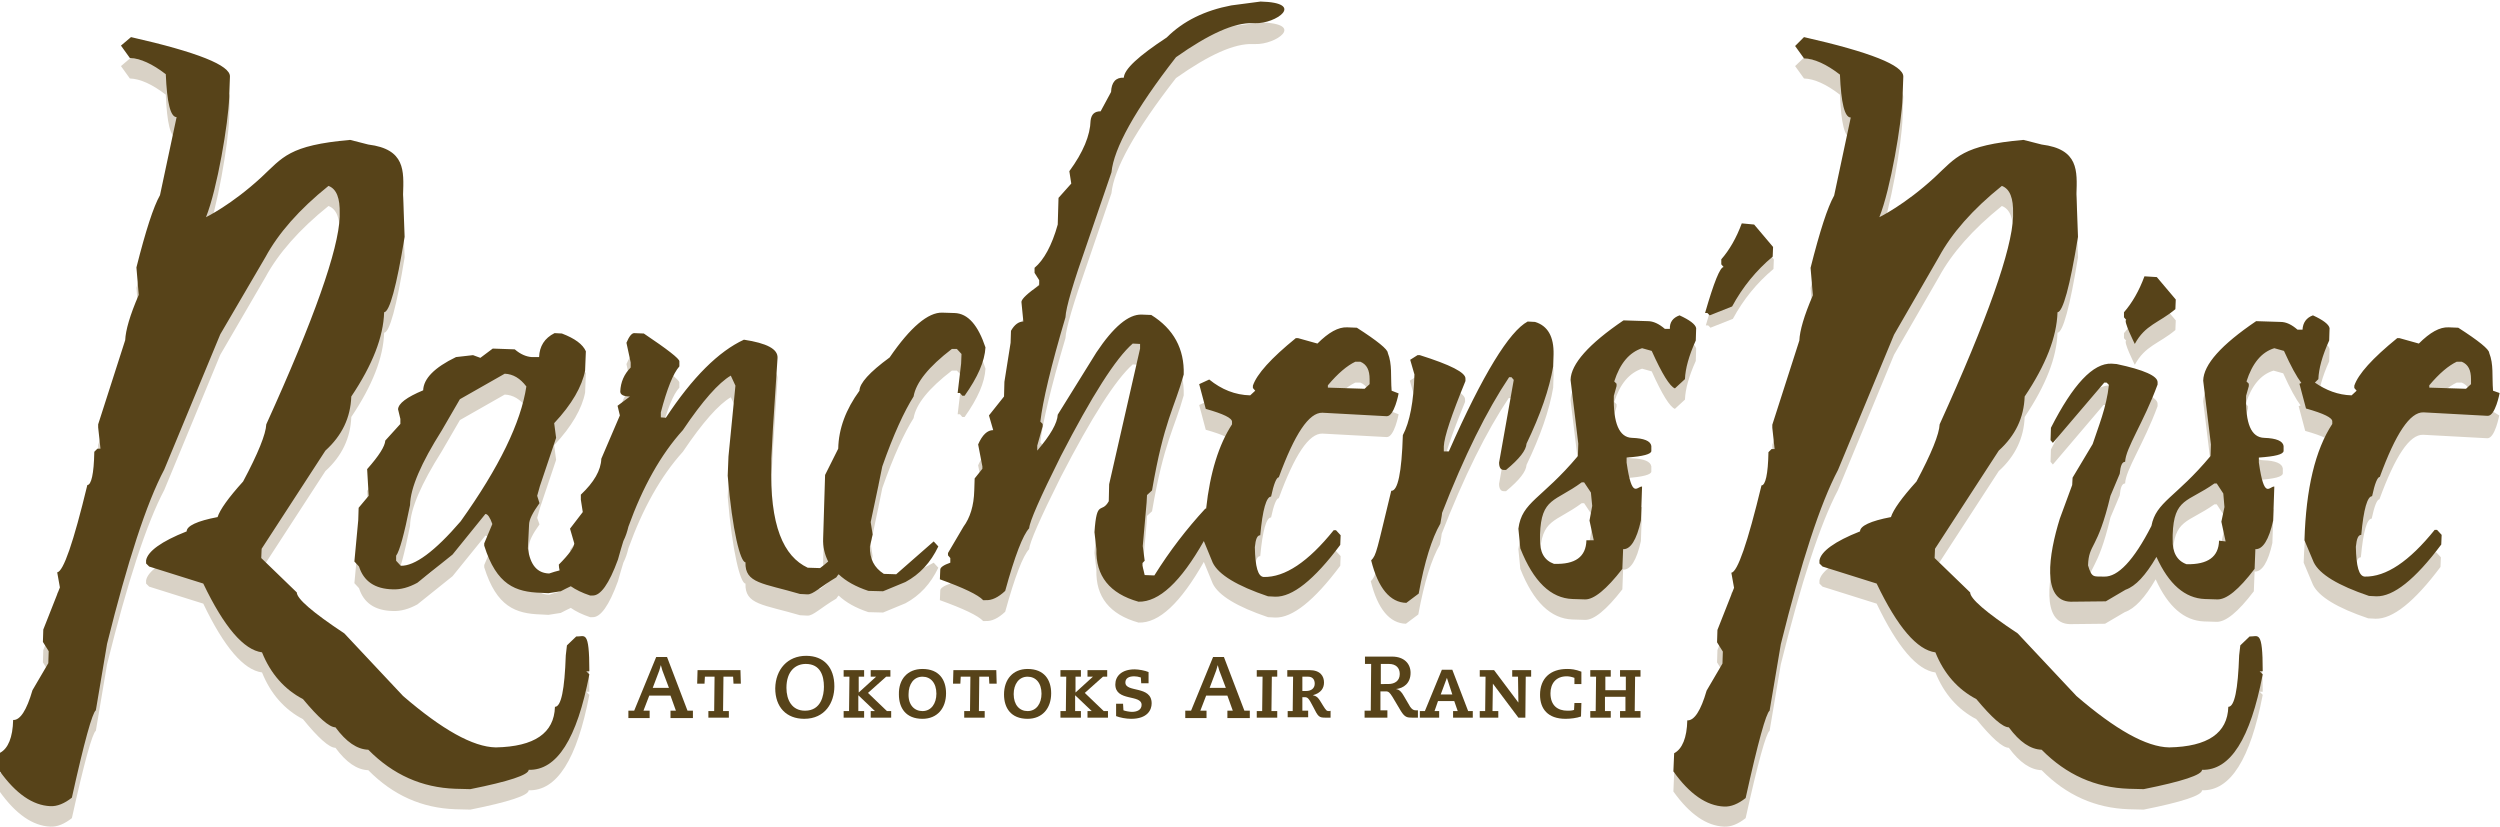
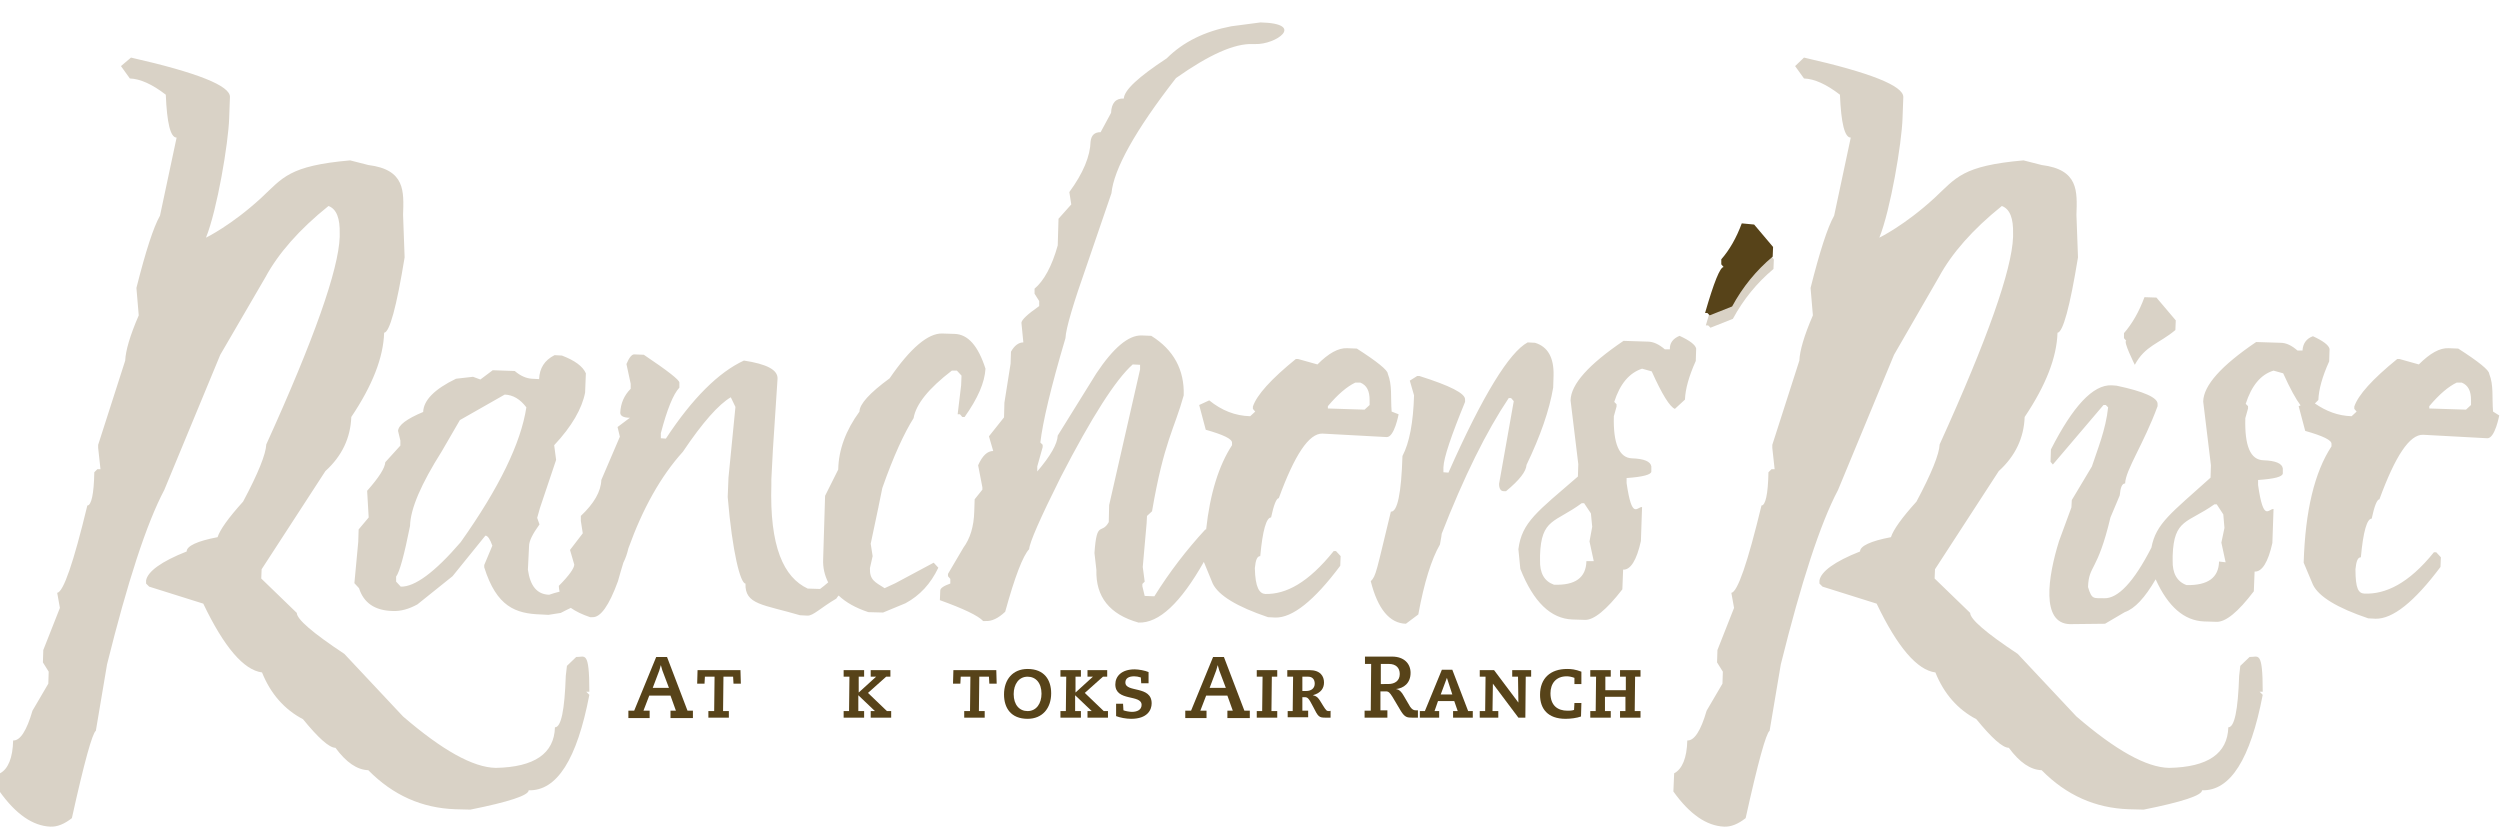
<svg xmlns="http://www.w3.org/2000/svg" version="1.1" id="Layer_1" x="0px" y="0px" viewBox="0 0 646.9 214" style="enable-background:new 0 0 646.9 214;" xml:space="preserve">
  <style type="text/css">
	.st0{fill:#D9D2C6;}
	.st1{fill:#574319;}
</style>
  <path class="st0" d="M33.9,14.9c17.2,3.9,25.7,7.3,25.6,10.2l-0.2,5.5c-0.2,6.4-3.1,23.7-6,30.9c0,0,6.6-3.2,14.3-10.3  c5.6-5.2,7.1-8.3,23-9.7l4.7,1.2c9.6,1.2,9.2,6.8,9,12.9l0.4,11c-2.1,12.9-3.9,19.4-5.3,19.5c-0.2,6.4-3,13.6-8.5,21.8  c-0.2,5.4-2.4,10.1-6.7,14l-16.5,25.4l-0.1,2.4l9.2,8.9c0,1.6,4,5.1,12.3,10.6l15.2,16.2c10.1,8.7,18.1,13.2,24,13.3  c10-0.2,15.1-3.7,15.3-10.5c1.6,0,2.5-4.4,2.8-13.3l0.3-2.6l2.4-2.3c2.2,0.1,3.4-2,3.4,9l-0.8,0l0.8,0.8  c-3.2,16.7-8.4,24.9-15.7,24.7c0,1.3-5.1,3-15.1,5l-3.9-0.1c-8.6-0.3-16.1-3.6-22.5-10.1c-2.9-0.1-5.7-2-8.5-5.8  c-1.6,0-4.4-2.5-8.4-7.4c-4.8-2.5-8.4-6.6-10.6-12.1c-4.7-0.6-9.8-6.5-15.2-17.8l-14-4.4l-0.8-0.8l0-0.8c0.4-2.3,3.9-4.9,10.5-7.5  c0-1.4,2.7-2.7,8-3.7c0.6-1.9,2.8-5,6.6-9.2c3.9-7.3,5.9-12.3,6-14.8c12.4-27.3,18.7-45.2,19-53.7l0-0.8c0.1-4-0.8-6.4-2.9-7.2  c-7.6,6.1-13,12.3-16.3,18.4L57,91.8l-14.5,35c-4.6,8.7-9.5,23.8-14.8,45.1l-2.9,17.2c-0.9,0.6-3,8.1-6.2,22.6  c-1.9,1.5-3.8,2.3-5.6,2.2c-4.5-0.2-8.9-3.2-13.1-9.1l0.1-4.7c2.1-1.1,3.3-4,3.4-8.5c1.8,0.1,3.5-2.5,5-7.7l4.1-7l0.1-3.1l-1.5-2.4  l0.1-3.2l4.3-10.9l-0.7-3.9c1.6-0.2,4.2-7.7,7.8-22.6c1,0,1.7-2.8,1.8-8.6l0.8-0.8l0.8,0l-0.6-5.5l0-0.8l7-21.8  c0.1-2.5,1.2-6.4,3.5-11.7l-0.6-7.1c2.4-9.5,4.4-15.7,6.1-18.7l4.3-20.2c-1.6,0-2.5-3.8-2.8-11.1c-3.5-2.7-6.6-4.1-9.3-4.2l-2.3-3.2  L33.9,14.9z M466.8,14.9c17.2,3.9,25.7,7.3,25.7,10.2l-0.2,5.5c-0.2,6.4-3.1,23.7-6,30.9c0,0,6.6-3.2,14.3-10.3  c5.6-5.2,7.1-8.3,23-9.7l4.7,1.2c9.6,1.2,9.2,6.8,9,12.9l0.4,11c-2.1,12.9-3.9,19.4-5.3,19.5c-0.2,6.4-3,13.6-8.5,21.8  c-0.2,5.4-2.4,10.1-6.7,14l-16.5,25.4l-0.1,2.4l9.2,8.9c0,1.6,4,5.1,12.3,10.6l15.2,16.2c10.1,8.7,18.1,13.2,24,13.3  c10-0.2,15.1-3.7,15.3-10.5c1.6,0,2.5-4.4,2.8-13.3l0.3-2.6l2.4-2.3c2.2,0.1,3.4-2,3.4,9l-0.8,0l0.8,0.8  c-3.2,16.7-8.4,24.9-15.7,24.7c0,1.3-5.1,3-15.1,5l-3.9-0.1c-8.6-0.3-16.1-3.6-22.5-10.1c-2.9-0.1-5.7-2-8.5-5.8  c-1.6,0-4.4-2.5-8.4-7.4c-4.8-2.5-8.4-6.6-10.6-12.1c-4.7-0.6-9.8-6.5-15.2-17.8l-14-4.4l-0.8-0.8l0-0.8c0.4-2.3,3.9-4.9,10.5-7.5  c0-1.4,2.7-2.7,8-3.7c0.6-1.9,2.8-5,6.6-9.2c3.9-7.3,5.9-12.3,6-14.8c12.4-27.3,18.7-45.2,19-53.7l0-0.8c0.1-4-0.8-6.4-2.9-7.2  c-7.6,6.1-13,12.3-16.3,18.4l-11.6,20.1l-14.5,35c-4.6,8.7-9.5,23.8-14.8,45.1l-2.9,17.2c-0.9,0.6-3,8.1-6.2,22.6  c-1.9,1.5-3.8,2.3-5.6,2.2c-4.5-0.2-8.9-3.2-13.1-9.1l0.2-4.7c2.1-1.1,3.3-4,3.4-8.5c1.8,0.1,3.5-2.5,5-7.7l4.1-7l0.1-3.1l-1.5-2.4  l0.1-3.2l4.3-10.9l-0.7-3.9c1.6-0.2,4.2-7.7,7.8-22.6c1,0,1.7-2.8,1.8-8.6l0.8-0.8l0.8,0l-0.6-5.5l0-0.8l7-21.8  c0.1-2.5,1.2-6.4,3.5-11.7l-0.6-7.1c2.4-9.5,4.4-15.7,6.1-18.7l4.3-20.2c-1.6,0-2.5-3.8-2.8-11.1c-3.5-2.7-6.6-4.1-9.3-4.2l-2.3-3.2  L466.8,14.9z M247,86.4l-3.2-0.1c-3.6-0.1-8.2,3.7-13.6,11.6c-5.2,3.8-7.8,6.7-7.8,8.6c-3.5,4.8-5.4,9.8-5.5,15l-3.4,6.8l-0.5,16.4  c-0.1,2.2,0.4,4.2,1.3,6c-0.7,0.6-1.4,1.2-2.1,1.7l-3.2-0.1c-6.2-2.9-9.9-10.8-9.4-27l0-1.3l0.4-7.7l1.2-18.3  c0.1-2.3-2.8-3.8-8.7-4.7c-6.5,3-13.3,9.7-20.2,20.2l-1.3-0.1l0-1.3c1.6-6.1,3.2-10.1,4.8-11.8l0-1.3c0-0.7-3.1-3.1-9.2-7.2  l-2.5-0.1c-0.6,0-1.3,0.8-2,2.5l1.1,5.1l0,1.3c-1.7,1.7-2.6,3.8-2.7,6.2c0,0.8,0.8,1.3,2.5,1.3l-3.2,2.4l0.6,2.5l-4.8,11.2  c-0.1,3-1.9,6.1-5.3,9.3l0,1.3l0.5,3.2l-3.3,4.3l1.1,3.8c0,0.9-1.3,2.8-4,5.5c0,0.5,0.1,1,0.2,1.5c-0.9,0.2-1.8,0.5-2.7,0.8  c-3.1-0.1-4.9-2.2-5.5-6.5l0.3-6.1c0-1.3,0.9-3.1,2.7-5.6L139,134l0.7-2.5l4.2-12.5l-0.5-3.8c4.6-4.9,7.2-9.5,8-13.6l0.2-5  c-0.8-1.8-2.8-3.3-6.2-4.6l-1.9-0.1c-2.6,1.3-3.9,3.4-4,6.2l-1.9-0.1c-1.4-0.1-2.9-0.7-4.4-2l-5.7-0.2l-3.2,2.4l-1.9-0.7L118,98  c-5.6,2.7-8.4,5.6-8.5,8.6c-4.3,1.8-6.4,3.4-6.5,4.9l0.6,2.5l0,1.3l-3.9,4.3c-0.1,1.5-1.6,3.9-4.7,7.4l0.4,6.9l-2.6,3.1l-0.1,3.2  l-1,10.7l1.2,1.3c1.2,3.8,4.1,5.8,8.7,5.9c2.1,0.1,4.2-0.5,6.4-1.7l9.1-7.3l8.5-10.5c0.6,0,1.2,0.9,1.8,2.6l-2.1,5l0,0.6  c3.2,10.2,8.1,12,14.7,12.2l1.9,0.1l3.2-0.5c0.9-0.5,1.8-0.9,2.6-1.3c1.3,0.9,2.9,1.7,5,2.4l0.6,0c2.1,0.1,4.3-3,6.6-9.3  c0.5-1.7,0.9-3.3,1.4-4.8c0.6-1.2,1-2.4,1.3-3.7c3.7-10.3,8.4-18.7,14.1-25c5.1-7.6,9.3-12.3,12.4-14.1l1.2,2.5l-1.8,18.3l-0.2,5  c1.2,14.4,3.3,22.4,4.6,22.4c-0.2,5.5,4.6,5.4,14.1,8.2l1.9,0.1c1.5,0.1,3.4-2,7.5-4.4c0.2-0.3,0.4-0.6,0.6-0.8  c1.9,1.8,4.4,3.2,7.7,4.3l3.8,0.1l5.8-2.4c3.7-2,6.5-5,8.5-9.2l-1.2-1.3l-9.9,5.3l-2.8,1.3c-2.5-1.6-3.9-2.1-3.8-5.2l0.7-3.1  l-0.5-3.2l1.9-9c0-0.2,0.1-0.3,0.1-0.4c0,0,0-0.1,0-0.1l1-4.9c2.9-8.3,5.7-14.3,8.1-18.1c0.6-3.6,3.9-7.7,9.9-12.3l1.3,0l1.2,1.3  l-0.1,2.5l-0.9,7.5l0.6,0l0.6,0.7l0.6,0c3.4-4.8,5.2-8.9,5.4-12.5C253.1,89.5,250.5,86.5,247,86.4z M119.2,140.3  c-6.7,7.8-11.9,11.6-15.5,11.5l-1.2-1.3l0-1.3c0.9-1.2,2.1-5.6,3.6-13.1c0.1-4.5,2.9-10.9,8.2-19.3l4.7-8.1l11.6-6.6  c2.2,0.1,4,1.2,5.6,3.3C134.8,114.6,129.2,126.2,119.2,140.3z M360.1,106.5c-0.3-3.8,0.2-6.8-1-9.8c0-0.9-2.7-3.1-8-6.5l-2.5-0.1  c-2.3-0.1-4.8,1.3-7.7,4.2l-5-1.4l-0.6,0c-6.4,5.2-10.1,9.3-11.1,12.3l0,0.6l0.6,0.7l-1.3,1.2c-3.9-0.1-7.4-1.5-10.6-4.1l-2.6,1.2  l1.7,6.4c4.6,1.3,6.9,2.4,6.8,3.4l0,0.6c-3.4,5.2-5.7,12.5-6.7,21.8l-0.2,0c-4.8,5.2-9.2,10.9-13.2,17.3l-2.5-0.1l-0.6-2.5l0-0.6  l0.6-0.6l-0.5-3.8l1-11.3l0.1-1.9l1.3-1.2c3.1-18.1,5.8-21.3,8.2-30c0.2-6.6-2.6-11.8-8.4-15.4l-2.5-0.1c-3.4-0.1-7.3,3.2-11.7,9.8  l-10,16.1c-0.1,2.2-1.9,5.3-5.3,9.3l0-1.3l1.4-5l0-0.6l-0.6-0.6c0.6-5.2,2.7-14.2,6.5-27c0.1-2.5,2-8.9,5.7-19.4l6.2-18.1  c0.6-6.2,6.1-16.2,16.7-29.8c8.5-6,15.1-9,19.9-8.8l0.6,0c5.3,0.2,13.2-5.3,1.4-5.6l-7.6,1c-6.8,1.3-12.4,4-16.7,8.3  c-7.3,4.8-11,8.2-11.1,10.4c-2.1-0.1-3.2,1.2-3.3,3.7l-2.7,5c-1.6,0-2.4,0.8-2.6,2.4c-0.1,3.8-1.9,8.2-5.5,13.1l0.5,3.2l-3.3,3.7  l-0.2,6.9c-1.5,5.4-3.6,9.2-6,11.2l0,1.3l1.2,1.9l0,1.3c-3,2.1-4.5,3.5-4.6,4.3l0.5,5.1c-1.2,0-2.3,0.8-3.2,2.4l-0.1,3.1l-1.6,10.1  l-0.1,3.8l-3.9,4.9l1.1,3.8c-1.5,0-2.8,1.2-3.9,3.7l1.1,5.7l0,0.6l-2,2.5l-0.1,3.1c-0.1,4-1.1,7.1-2.8,9.4l-4,6.8l0,0.6l0.6,0.7  l0,1.2c-1.7,0.6-2.6,1.2-2.6,1.8l-0.1,2.5c6.1,2.2,9.9,4,11.2,5.4l0.6,0c1.6,0.1,3.3-0.7,5.1-2.4c2.5-9.1,4.6-14.5,6.2-16.2  c0.1-1.7,2.8-7.9,8.2-18.7c8-15.5,14.2-25.2,18.6-29.1l1.9,0.1l0,1.2l-8,35.1l-0.1,4.4c-1.9,3.4-3.1-0.7-3.7,8l0.5,4.4  c-0.2,6.9,3.4,11.5,10.9,13.6c5.3,0.2,10.9-5.1,16.9-15.7l2.3,5.6c1.5,3.1,6.3,6,14.3,8.7l1.9,0.1c4.4,0.1,10-4.3,16.8-13.4l0.1-2.5  l-1.2-1.3l-0.6,0c-6.6,8.2-12.3,11.2-17.7,11.1c-1.5-0.1-2.6-1.6-2.7-6.7c0.2-2.1,0.6-3.1,1.4-3.1c0.6-6.7,1.6-10,2.8-10  c0.7-3.3,1.4-5,2-5c4.1-11.2,7.8-16.8,11.3-16.7l16.6,0.9c2,0.1,3.1-5.9,3.1-5.9L360.1,106.5z M354.4,104.8l-1.3,1.2l-9.5-0.3l0-0.6  c2.6-3.1,5-5.1,7.1-6.1l1.3,0c1.7,0.7,2.4,2.2,2.4,4.5L354.4,104.8z M395.3,88.6l1.9,0.1c3.3,1,4.9,3.8,4.8,8.4l-0.1,3.2  c-1,5.9-3.3,12.5-6.9,20c-0.1,1.7-1.8,3.9-5.3,6.8l-0.6,0c-0.8,0-1.2-0.7-1.2-1.9l3.8-21.4L391,103l-0.6,0  c-5.7,8.5-11.6,20.3-17.5,35.5c-0.6,0,1-4.3-0.3,2.4c-2.2,3.8-4.1,9.9-5.6,18.1l-3.2,2.4c-4.2-0.1-7.3-3.8-9.1-11  c1.4-1.4,1.4-2.4,5.2-18c1.7,0.1,2.7-4.7,3-14.4c1.8-3.4,2.8-8.7,3-15.7l-1.1-3.8l1.9-1.2l0.6,0c7.9,2.5,11.9,4.5,11.8,6.1l0,0.6  c-3.6,8.8-5.5,14.4-5.6,16.9l0,1.3l1.3,0.1C383.7,102.2,390.6,91.1,395.3,88.6z M434.6,86.9c2.6,1.2,4.1,2.3,4.3,3.3l-0.1,3.2  c-1.8,4-2.7,7.3-2.8,10l-2.6,2.4c-1.3-0.5-3.3-3.7-6-9.7l-2.5-0.7c-3.3,1.1-5.7,3.9-7.2,8.6l0.6,0.6l0,0.6l-0.7,2.5  c-0.2,7.1,1.4,10.8,4.7,10.9c3.1,0.1,4.8,0.8,5,2.1l0,1.3c0,0.8-2.1,1.4-6.4,1.7l0,1.3c1.4,9.7,2.7,6.1,4,6.2l-0.3,8.8  c-1.1,5-2.7,7.5-4.6,7.4l-0.2,5.1c-4.1,5.3-7.4,8-9.7,7.9l-3.2-0.1c-5.6-0.2-10.1-4.5-13.5-13.1l-0.5-5.1c0.9-7,4.9-9.7,15.4-18.8  l0.1-3.2l-2-16.5c0.1-4.2,4.7-9.3,13.7-15.4l6.3,0.2c1.4,0,2.9,0.7,4.4,2l1.3,0C432,88.8,432.9,87.6,434.6,86.9z M398.5,143.7l0,1.2  c-0.1,3.4,1.1,5.5,3.6,6.4c5.5,0.2,8.3-1.8,8.4-6.1l1.9,0l-1.1-5.1l0.7-3.8l-0.5-5.1l1.4,3.5l-3-4.5l-0.6,0  C402.4,135.3,398.8,134.1,398.5,143.7z M645.1,106.5c-0.3-3.8,0.2-6.8-1-9.8c0-0.9-2.7-3.1-8-6.5l-2.5-0.1c-2.3-0.1-4.8,1.3-7.7,4.2  l-5-1.4l-0.6,0c-6.4,5.2-10.1,9.3-11.1,12.3l0,0.6l0.6,0.7l-1.3,1.2c-3.5-0.1-6.6-1.3-9.5-3.3l0.9-0.9c0.1-2.7,1-6,2.8-10l0.1-3.2  c-0.2-1-1.7-2.1-4.3-3.3c-1.7,0.6-2.6,1.9-2.7,3.7l-1.3,0c-1.5-1.3-2.9-2-4.4-2l-6.3-0.2c-9,6.1-13.6,11.2-13.7,15.4l2,16.5  l-0.1,3.2c-10.2,9.2-14.1,11.8-15.3,18.1c-4.6,9-8.7,13.2-12.2,13.1c-2.7-0.1-3.2,0.5-4.2-2.9c0.2-5.8,2.4-3.7,5.8-18l2.4-5.7  c0.2-2.1,0.6-3.1,1.4-3.1c0.1-3.5,4.8-10.2,8.4-20l0-0.6c0-1.6-3.5-3.2-10.6-4.7l-1.3-0.1c-4.8-0.2-10,5.4-15.7,16.6l-0.1,3.2  l0.6,0.7l13.1-15.4l0.6,0l0.6,0.6c-0.6,5.8-2.8,11-4.2,15.3l-5.2,8.7l-0.1,1.9l-3.2,8.7c-2.9,9.3-4.7,21.3,2.8,21.5l9.1-0.1l5.1-3  c2.6-0.9,5.2-3.7,8-8.5c3.2,7.1,7.4,10.7,12.5,10.9l3.2,0.1c2.4,0.1,5.6-2.5,9.7-7.9l0.2-5.1c1.9,0.1,3.5-2.4,4.6-7.4l0.3-8.8  c-1.3-0.1-2.6,3.6-4-6.2l0-1.3c4.2-0.3,6.3-0.8,6.4-1.7l0-1.3c-0.2-1.3-1.9-2-5-2.1c-3.4-0.1-4.9-3.7-4.7-10.9l0.7-2.5l0-0.6  l-0.6-0.6c1.5-4.7,3.9-7.6,7.2-8.6l2.5,0.7c1.8,4,3.3,6.7,4.5,8.3l-0.5,0.2l1.7,6.4c4.6,1.3,6.9,2.4,6.8,3.4l0,0.6  c-4.4,6.7-6.8,16.7-7.2,30.1l2.4,5.7c1.5,3.1,6.3,6,14.3,8.7l1.9,0.1c4.4,0.1,10-4.3,16.8-13.4l0.1-2.5l-1.2-1.3l-0.6,0  c-6.6,8.2-12.6,10.9-18,10.7c-1.5-0.1-2.3-1.2-2.3-6.3c0.2-2.1,0.6-3.1,1.4-3.1c0.6-6.7,1.6-10,2.8-10c0.7-3.3,1.4-5,2-5  c4.1-11.2,7.8-16.8,11.3-16.7l16.6,0.9c2,0.1,3.1-5.9,3.1-5.9L645.1,106.5z M574.2,145.3c-0.1,4.2-2.9,6.2-8.4,6.1  c-2.5-0.9-3.7-3.1-3.6-6.4l0-1.2c0.3-9.6,3.9-8.4,10.8-13.3l0.6,0l1.7,2.6l0.3,3.5l-0.8,3.8l1.1,5.1L574.2,145.3z M639.4,104.8  l-1.3,1.2l-9.5-0.3l0-0.6c2.6-3.1,5-5.1,7.1-6.1l1.3,0c1.7,0.7,2.4,2.2,2.4,4.5L639.4,104.8z M554.9,76.9c-1.4,3.8-3.2,6.9-5.3,9.3  l0,1.3l0.6,0.7c-0.9,0,2.2,6.2,2.2,6.2c2.7-5,6.2-5.4,10.5-9l0.1-2.5L558,77L554.9,76.9z" />
  <path class="st1" d="M162.7,183.9h1.4l5.7-13.9h2.8l5.3,13.9h1.4v1.9h-5.8v-1.9h1.4l-1.4-3.9h-5.5l-1.5,3.9h1.6v1.9h-5.5V183.9z   M171.4,173.5c-0.2-0.7-0.3-1.1-0.4-1.4h0c-0.1,0.3-0.2,0.7-0.4,1.4l-1.7,4.5h4.2L171.4,173.5z" />
  <path class="st1" d="M183.4,184h1.4l0.1-8.9h-2.5l-0.1,1.8h-1.9l0.1-3.5h11.1l0.1,3.5h-1.9l-0.1-1.8h-2.5l-0.1,8.9h1.5v1.7h-5.3V184  z" />
-   <path class="st1" d="M208.6,169.7c4.6,0,7.3,3,7.3,7.9c0,4.2-2.4,8.4-7.8,8.4c-4.6,0-7.5-3-7.5-7.9  C200.7,173.2,203.8,169.7,208.6,169.7z M208.3,183.9c4.2,0,4.9-4,4.9-6.2c0-2.8-0.9-5.9-4.7-5.9c-2.6,0-5,1.8-5,6.2  C203.5,181.1,204.9,183.9,208.3,183.9z" />
  <path class="st1" d="M218.3,184h1.4l0.1-8.9h-1.5v-1.7h5.3v1.7h-1.4l0,4.1l4.5-4.1h-1.4v-1.7h5.1v1.7h-1.1l-4.7,4.2l4.9,4.7h1.1v1.7  h-5.3V184h1.1l-4.3-4.1l0,4.1h1.5v1.7h-5.3V184z" />
-   <path class="st1" d="M238.7,173.1c4.3,0,6.1,2.8,6.1,6.3c0,3.9-2.3,6.6-6.1,6.6c-4.3,0-6.1-2.8-6.1-6.3  C232.5,175.8,234.8,173.1,238.7,173.1z M238.7,184c2.3,0,3.6-2,3.6-4.5c0-2.8-1.5-4.4-3.6-4.4c-2.3,0-3.6,2-3.6,4.5  C235,182.4,236.6,184,238.7,184z" />
  <path class="st1" d="M249.6,184h1.4l0.1-8.9h-2.5l-0.1,1.8h-1.9l0.1-3.5h11.1l0.1,3.5h-1.9l-0.1-1.8h-2.5l-0.1,8.9h1.5v1.7h-5.3V184  z" />
  <path class="st1" d="M265.9,173.1c4.3,0,6.1,2.8,6.1,6.3c0,3.9-2.3,6.6-6.1,6.6c-4.3,0-6.1-2.8-6.1-6.3  C259.8,175.8,262.1,173.1,265.9,173.1z M265.9,184c2.3,0,3.6-2,3.6-4.5c0-2.8-1.5-4.4-3.6-4.4c-2.3,0-3.6,2-3.6,4.5  C262.3,182.4,263.8,184,265.9,184z" />
  <path class="st1" d="M274.4,184h1.4l0.1-8.9h-1.5v-1.7h5.3v1.7h-1.4l0,4.1l4.5-4.1h-1.4v-1.7h5.1v1.7h-1.1l-4.7,4.2l4.9,4.7h1.1v1.7  h-5.3V184h1.1l-4.3-4.1l0,4.1h1.5v1.7h-5.3V184z" />
  <path class="st1" d="M288.7,182.1h1.9l0.1,1.7c0.5,0.2,1.6,0.4,2.2,0.4c1.3,0,2.5-0.5,2.5-1.8c0-2.8-6.8-0.8-6.8-5.3  c0-2.1,1.6-3.9,5-3.9c1,0,2.7,0.3,3.6,0.7v2.9h-1.9l-0.1-1.5c-0.6-0.2-1.2-0.3-1.7-0.3c-1.4,0-2.3,0.5-2.3,1.6  c0,2.7,6.8,0.7,6.8,5.4c0,1.7-1.1,4-5.3,4c-1.3,0-2.9-0.3-3.9-0.7V182.1z" />
  <path class="st1" d="M306.8,183.9h1.4l5.7-13.9h2.8l5.3,13.9h1.4v1.9h-5.8v-1.9h1.4l-1.4-3.9h-5.5l-1.5,3.9h1.6v1.9h-5.5V183.9z   M315.5,173.5c-0.2-0.7-0.3-1.1-0.4-1.4h0c-0.1,0.3-0.2,0.7-0.4,1.4l-1.7,4.5h4.2L315.5,173.5z" />
  <path class="st1" d="M326.7,175.1h-1.5v-1.7h5.3v1.7h-1.4l-0.1,8.9h1.5v1.7h-5.3V184h1.4L326.7,175.1z" />
  <path class="st1" d="M333.1,184h1.4l0.1-8.9h-1.5v-1.7h5.7c2.9,0,3.8,1.6,3.8,3.2c0,1.4-0.7,2.7-2.9,3.3v0c1.2,0.3,1.4,0.6,2.6,2.6  c0.8,1.3,1,1.5,1.5,1.5c0.2,0,0.4,0,0.5-0.1v1.8H343c-1.7,0-1.9-0.2-3.2-2.8c-1.2-2.3-1.4-2.5-2.3-2.5H337l0,3.5h1.5v1.7h-5.3V184z   M337,178.8h1c1.3,0,2.2-0.7,2.2-1.9c0-1.1-0.6-1.8-1.7-1.8H337L337,178.8z" />
  <path class="st1" d="M353.1,183.9h1.6l0.1-12.1h-1.6v-1.9h7c3.2,0,4.8,1.9,4.8,4.2c0,2.7-1.8,4-3.8,4.2v0c0.9,0.1,1.5,0.8,2,1.7  l1.7,2.9c0.5,0.7,0.9,0.9,1.4,0.9h0.6v1.9h-1.5c-1.3,0-1.9-0.1-2.9-1.7l-2.2-3.7c-0.7-1.1-1-1.4-1.7-1.4h-1.4l0,4.9h1.8v1.9h-5.9  V183.9z M359.2,177c1.8,0,3-0.9,3-2.6c0-1.6-1-2.6-2.8-2.6h-2.1l0,5.2H359.2z" />
  <path class="st1" d="M367.5,184h1.2l4.4-10.7h2.7l4.1,10.7h1.2v1.7H376V184h1.2l-0.9-2.6h-4.2l-0.9,2.6h1.2v1.7h-5V184z   M374.4,175.4L374.4,175.4l-1.6,4.3h3L374.4,175.4z" />
  <path class="st1" d="M392.8,175.1h-1.5v-1.7h4.9v1.7h-1.4l-0.1,10.6h-1.8l-6.6-8.8h0l-0.1,7.1h1.5v1.7h-4.8V184h1.4l0.1-8.9h-1.5  v-1.7h3.7l6.3,8.4h0L392.8,175.1z" />
  <path class="st1" d="M409.2,182l-0.1,3.4c-1.1,0.4-2.7,0.6-4,0.6c-4.6,0-6.6-2.6-6.6-6.2c0-4.3,2.7-6.7,7-6.7c1.1,0,2.1,0.1,3.7,0.7  v3.2h-1.8v-1.6c-0.8-0.3-1.5-0.4-2-0.4c-2.8,0-4.2,1.9-4.2,4.4c0,3.2,1.9,4.5,4.4,4.5c0.6,0,1.1,0,1.7-0.2l0.1-1.8H409.2z" />
  <path class="st1" d="M411.5,184h1.4l0.1-8.9h-1.5v-1.7h5.3v1.7h-1.4l0,3.5h5.3l0-3.5h-1.5v-1.7h5.3v1.7h-1.4l-0.1,8.9h1.5v1.7h-5.3  V184h1.4l0-3.7h-5.3l0,3.7h1.5v1.7h-5.3V184z" />
-   <path class="st1" d="M33.9,9.6c17.2,3.9,25.7,7.3,25.6,10.2l-0.2,5.5c-0.2,6.4-3.1,23.7-6,30.9c0,0,6.6-3.2,14.3-10.3  c5.6-5.2,7.1-8.3,23-9.7l4.7,1.2c9.6,1.2,9.2,6.8,9,12.9l0.4,11c-2.1,12.9-3.9,19.4-5.3,19.5c-0.2,6.4-3,13.6-8.5,21.8  c-0.2,5.5-2.4,10.1-6.7,14l-16.5,25.4l-0.1,2.4l9.2,8.9c0,1.6,4,5.1,12.3,10.6l15.2,16.2c10.1,8.7,18.1,13.2,24,13.3  c10-0.2,15.1-3.7,15.3-10.5c1.6,0,2.5-4.4,2.8-13.3l0.3-2.6l2.4-2.3c2.2,0.1,3.4-2,3.4,9l-0.8,0l0.8,0.8  c-3.2,16.7-8.4,24.9-15.7,24.7c0,1.3-5.1,3-15.1,5l-3.9-0.1c-8.6-0.3-16.1-3.6-22.5-10.1c-2.9-0.1-5.7-2-8.5-5.8  c-1.6,0-4.4-2.5-8.4-7.3c-4.8-2.5-8.4-6.6-10.6-12.1c-4.7-0.6-9.8-6.5-15.2-17.8l-14-4.4l-0.8-0.8l0-0.8c0.4-2.3,3.9-4.9,10.5-7.5  c0-1.4,2.7-2.7,8-3.7c0.6-1.9,2.8-5,6.6-9.2c3.9-7.3,5.9-12.3,6-14.8c12.4-27.3,18.7-45.2,19-53.7l0-0.8c0.1-4-0.8-6.4-2.9-7.2  c-7.6,6.1-13,12.3-16.3,18.4L57,86.5l-14.5,35c-4.6,8.7-9.5,23.8-14.8,45.1l-2.9,17.2c-0.9,0.6-3,8.1-6.2,22.6  c-1.9,1.5-3.8,2.3-5.6,2.2c-4.5-0.2-8.9-3.2-13.1-9.1l0.1-4.7c2.1-1.1,3.3-4,3.4-8.5c1.8,0.1,3.5-2.5,5-7.7l4.1-7l0.1-3.1l-1.5-2.4  l0.1-3.2l4.3-10.9l-0.7-3.9c1.6-0.2,4.2-7.7,7.8-22.6c1,0,1.7-2.8,1.8-8.6l0.8-0.8l0.8,0l-0.6-5.5l0-0.8l7-21.8  c0.1-2.5,1.2-6.4,3.5-11.7l-0.6-7.1c2.4-9.5,4.4-15.7,6.1-18.7l4.3-20.2c-1.6,0-2.5-3.8-2.8-11.1c-3.5-2.7-6.6-4.1-9.3-4.2l-2.3-3.2  L33.9,9.6z M466.8,9.6c17.2,3.9,25.7,7.3,25.7,10.2l-0.2,5.5c-0.2,6.4-3.1,23.7-6,30.9c0,0,6.6-3.2,14.3-10.3  c5.6-5.2,7.1-8.3,23-9.7l4.7,1.2c9.6,1.2,9.2,6.8,9,12.9l0.4,11c-2.1,12.9-3.9,19.4-5.3,19.5c-0.2,6.4-3,13.6-8.5,21.8  c-0.2,5.5-2.4,10.1-6.7,14l-16.5,25.4l-0.1,2.4l9.2,8.9c0,1.6,4,5.1,12.3,10.6l15.2,16.2c10.1,8.7,18.1,13.2,24,13.3  c10-0.2,15.1-3.7,15.3-10.5c1.6,0,2.5-4.4,2.8-13.3l0.3-2.6l2.4-2.3c2.2,0.1,3.4-2,3.4,9l-0.8,0l0.8,0.8  c-3.2,16.7-8.4,24.9-15.7,24.7c0,1.3-5.1,3-15.1,5l-3.9-0.1c-8.6-0.3-16.1-3.6-22.5-10.1c-2.9-0.1-5.7-2-8.5-5.8  c-1.6,0-4.4-2.5-8.4-7.3c-4.8-2.5-8.4-6.6-10.6-12.1c-4.7-0.6-9.8-6.5-15.2-17.8l-14-4.4l-0.8-0.8l0-0.8c0.4-2.3,3.9-4.9,10.5-7.5  c0-1.4,2.7-2.7,8-3.7c0.6-1.9,2.8-5,6.6-9.2c3.9-7.3,5.9-12.3,6-14.8c12.4-27.3,18.7-45.2,19-53.7l0-0.8c0.1-4-0.8-6.4-2.9-7.2  c-7.6,6.1-13,12.3-16.3,18.4l-11.6,20.1l-14.5,35c-4.6,8.7-9.5,23.8-14.8,45.1l-2.9,17.2c-0.9,0.6-3,8.1-6.2,22.6  c-1.9,1.5-3.8,2.3-5.6,2.2c-4.5-0.2-8.9-3.2-13.1-9.1l0.2-4.7c2.1-1.1,3.3-4,3.4-8.5c1.8,0.1,3.5-2.5,5-7.7l4.1-7l0.1-3.1l-1.5-2.4  l0.1-3.2l4.3-10.9l-0.7-3.9c1.6-0.2,4.2-7.7,7.8-22.6c1,0,1.7-2.8,1.8-8.6l0.8-0.8l0.8,0l-0.6-5.5l0-0.8l7-21.8  c0.1-2.5,1.2-6.4,3.5-11.7l-0.6-7.1c2.4-9.5,4.4-15.7,6.1-18.7l4.3-20.2c-1.6,0-2.5-3.8-2.8-11.1c-3.5-2.7-6.6-4.1-9.3-4.2l-2.3-3.2  L466.8,9.6z M247,81l-3.2-0.1c-3.6-0.1-8.2,3.7-13.6,11.6c-5.2,3.8-7.8,6.7-7.8,8.6c-3.5,4.8-5.4,9.8-5.5,15l-3.4,6.8l-0.5,16.4  c-0.1,2.2,0.4,4.2,1.3,6c-0.7,0.6-1.4,1.2-2.1,1.7l-3.2-0.1c-6.2-2.9-9.9-10.8-9.4-27l0-1.3l0.4-7.7l1.2-18.3  c0.1-2.3-2.8-3.8-8.7-4.7c-6.5,3-13.3,9.7-20.2,20.2l-1.3-0.1l0-1.3c1.6-6.1,3.2-10.1,4.8-11.9l0-1.3c0-0.7-3.1-3.1-9.2-7.2  l-2.5-0.1c-0.6,0-1.3,0.8-2,2.5l1.1,5.1l0,1.3c-1.7,1.7-2.6,3.8-2.7,6.2c0,0.8,0.8,1.3,2.5,1.3l-3.2,2.4l0.6,2.5l-4.8,11.2  c-0.1,3-1.9,6.1-5.3,9.3l0,1.3l0.5,3.2l-3.3,4.3l1.1,3.8c0,0.9-1.3,2.8-4,5.5c0,0.5,0.1,1,0.2,1.5c-0.9,0.2-1.8,0.5-2.7,0.8  c-3.1-0.1-4.9-2.2-5.5-6.5l0.3-6.1c0-1.3,0.9-3.1,2.7-5.6l-0.6-1.9l0.7-2.5l4.2-12.5l-0.5-3.8c4.6-4.9,7.2-9.5,8-13.6l0.2-5  c-0.8-1.8-2.8-3.3-6.2-4.6l-1.9-0.1c-2.6,1.3-3.9,3.4-4,6.2l-1.9,0c-1.4-0.1-2.9-0.7-4.4-2l-5.7-0.2l-3.2,2.4l-1.9-0.7l-4.4,0.5  c-5.6,2.7-8.4,5.6-8.5,8.6c-4.3,1.8-6.4,3.4-6.5,4.9l0.6,2.5l0,1.3l-3.9,4.3c-0.1,1.5-1.6,3.9-4.7,7.4l0.4,6.9l-2.6,3.1l-0.1,3.2  l-1,10.7l1.2,1.3c1.2,3.8,4.1,5.8,8.7,5.9c2.1,0.1,4.2-0.5,6.4-1.7l9.1-7.3l8.5-10.5c0.6,0,1.2,0.9,1.8,2.6l-2.1,5l0,0.6  c3.2,10.2,8.1,12,14.7,12.2l1.9,0.1l3.2-0.5c0.9-0.5,1.8-0.9,2.6-1.3c1.3,0.9,2.9,1.7,5,2.4l0.6,0c2.1,0.1,4.3-3,6.6-9.3  c0.5-1.7,0.9-3.3,1.4-4.8c0.6-1.2,1-2.4,1.3-3.7c3.7-10.3,8.4-18.7,14.1-25c5.1-7.6,9.3-12.3,12.4-14.1l1.2,2.6l-1.8,18.3l-0.2,5  c1.2,14.4,3.3,22.4,4.6,22.4c-0.2,5.5,4.6,5.4,14.1,8.2l1.9,0.1c1.5,0.1,3.4-2,7.5-4.4c0.2-0.3,0.4-0.6,0.6-0.8  c1.9,1.8,4.4,3.2,7.7,4.3l3.8,0.1l5.8-2.4c3.7-2,6.5-5,8.5-9.2l-1.2-1.3l-9.7,8.5l-3.2-0.1c-2.5-1.6-3.7-3.9-3.6-7.1l0.7-3.1  l-0.5-3.2l1.9-9c0-0.2,0.1-0.3,0.1-0.4c0,0,0-0.1,0-0.1l1-4.9c2.9-8.3,5.7-14.3,8.1-18.1c0.6-3.6,3.9-7.7,9.9-12.3l1.3,0l1.2,1.3  l-0.1,2.5l-0.9,7.6l0.6,0l0.6,0.7l0.6,0c3.4-4.8,5.2-8.9,5.4-12.5C253.1,84.2,250.5,81.1,247,81z M119.2,134.9  c-6.7,7.8-11.9,11.6-15.5,11.5l-1.2-1.3l0-1.3c0.9-1.2,2.1-5.6,3.6-13.1c0.1-4.5,2.9-10.9,8.2-19.3l4.7-8.1l11.6-6.6  c2.2,0.1,4,1.2,5.6,3.3C134.8,109.3,129.2,120.9,119.2,134.9z M360.1,101.1c-0.3-3.8,0.2-6.8-1-9.8c0-0.9-2.7-3.1-8-6.5l-2.5-0.1  c-2.3-0.1-4.8,1.3-7.7,4.2l-5-1.4l-0.6,0c-6.4,5.2-10.1,9.3-11.1,12.3l0,0.6l0.6,0.7l-1.3,1.2c-3.9-0.1-7.4-1.5-10.6-4.1l-2.6,1.2  l1.7,6.4c4.6,1.3,6.9,2.4,6.8,3.4l0,0.6c-3.4,5.2-5.7,12.5-6.7,21.8l-0.2,0c-4.8,5.2-9.2,10.9-13.2,17.3l-2.5-0.1l-0.6-2.5l0-0.6  l0.6-0.6l-0.5-3.8l1-11.3l0.1-1.9l1.3-1.2c3.1-18.1,5.8-21.3,8.2-30c0.2-6.6-2.6-11.8-8.4-15.4l-2.5-0.1c-3.4-0.1-7.3,3.2-11.7,9.8  l-10,16.1c-0.1,2.2-1.9,5.3-5.3,9.3l0-1.3l1.4-5l0-0.6l-0.6-0.6c0.6-5.2,2.7-14.2,6.5-27c0.1-2.5,2-8.9,5.7-19.4l6.2-18.1  c0.6-6.2,6.1-16.2,16.7-29.8c8.5-6,15.1-9,19.9-8.8l0.6,0c5.3,0.2,13.2-5.3,1.4-5.6l-7.6,1c-6.8,1.3-12.4,4-16.7,8.3  c-7.3,4.8-11,8.2-11.1,10.4c-2.1-0.1-3.2,1.2-3.3,3.7l-2.7,5c-1.6,0-2.4,0.8-2.6,2.4c-0.1,3.8-1.9,8.2-5.5,13.1l0.5,3.2l-3.3,3.7  l-0.2,6.9c-1.5,5.4-3.6,9.2-6,11.2l0,1.3l1.2,1.9l0,1.3c-3,2.1-4.5,3.5-4.6,4.3l0.5,5.1c-1.2,0-2.3,0.8-3.2,2.4l-0.1,3.1l-1.6,10.1  l-0.1,3.8l-3.9,4.9l1.1,3.8c-1.5,0-2.8,1.2-3.9,3.7l1.1,5.7l0,0.6l-2,2.5l-0.1,3.1c-0.1,4-1.1,7.1-2.8,9.4l-4,6.8l0,0.6l0.6,0.7  l0,1.2c-1.7,0.6-2.6,1.2-2.6,1.8l-0.1,2.5c6.1,2.2,9.9,4,11.2,5.4l0.6,0c1.6,0.1,3.3-0.7,5.1-2.4c2.5-9.1,4.6-14.5,6.2-16.2  c0.1-1.7,2.8-7.9,8.2-18.7c8-15.5,14.2-25.3,18.6-29.1l1.9,0.1l0,1.2l-8,35.1l-0.1,4.4c-1.9,3.4-3.1-0.7-3.7,8l0.5,4.4  c-0.2,6.9,3.4,11.5,10.9,13.6c5.3,0.1,10.9-5.1,16.9-15.7l2.3,5.6c1.5,3.1,6.3,6,14.3,8.7l1.9,0.1c4.4,0.1,10-4.3,16.8-13.4l0.1-2.5  l-1.2-1.3l-0.6,0c-6.6,8.2-12.6,12.2-18.1,12.1c-1.5-0.1-2.2-2.6-2.3-7.7c0.2-2.1,0.6-3.1,1.4-3.1c0.6-6.7,1.6-10,2.8-10  c0.7-3.3,1.4-5,2-5c4.1-11.2,7.8-16.8,11.3-16.7l16.6,0.9c2,0.1,3.1-5.9,3.1-5.9L360.1,101.1z M354.4,99.4l-1.3,1.2l-9.5-0.3l0-0.6  c2.6-3.1,5-5.1,7.1-6.1l1.3,0c1.7,0.7,2.4,2.2,2.4,4.5L354.4,99.4z M395.3,83.2l1.9,0.1c3.3,1,4.9,3.8,4.8,8.4l-0.1,3.1  c-1,5.9-3.3,12.5-6.9,20c-0.1,1.7-1.8,3.9-5.3,6.8l-0.6,0c-0.8,0-1.2-0.7-1.2-1.9l3.8-21.4l-0.6-0.7l-0.6,0  c-5.7,8.5-11.6,20.3-17.5,35.5c-0.6,0,1-4.3-0.3,2.4c-2.2,3.8-4.1,9.9-5.6,18.1l-3.2,2.4c-4.2-0.1-7.3-3.8-9.1-11  c1.4-1.4,1.4-2.4,5.2-18c1.7,0.1,2.7-4.7,3-14.4c1.8-3.4,2.8-8.7,3-15.7l-1.1-3.8l1.9-1.2l0.6,0c7.9,2.5,11.9,4.5,11.8,6.1l0,0.6  c-3.6,8.8-5.5,14.4-5.6,16.9l0,1.3l1.3,0C383.7,96.8,390.6,85.7,395.3,83.2z M434.6,81.6c2.6,1.2,4.1,2.3,4.3,3.3l-0.1,3.2  c-1.8,4-2.7,7.3-2.8,10l-2.6,2.4c-1.3-0.5-3.3-3.7-6-9.7l-2.5-0.7c-3.3,1.1-5.7,3.9-7.2,8.6l0.6,0.6l0,0.6l-0.7,2.5  c-0.2,7.1,1.4,10.8,4.7,10.9c3.1,0.1,4.8,0.8,5,2.1l0,1.3c0,0.8-2.1,1.4-6.4,1.7l0,1.3c1.4,9.7,2.7,6.1,4,6.2l-0.3,8.8  c-1.1,5-2.7,7.5-4.6,7.4l-0.2,5.1c-4.1,5.3-7.4,8-9.7,7.9l-3.2-0.1c-5.6-0.2-10.1-4.5-13.5-13.1l-0.5-5.1c0.9-7,6-7.6,15.4-18.8  l0.1-3.2l-2-16.5c0.1-4.1,4.7-9.3,13.7-15.4l6.3,0.2c1.4,0,2.9,0.7,4.4,2l1.3,0C432,83.4,432.9,82.2,434.6,81.6z M398.5,138.3l0,1.2  c-0.1,3.4,1.1,5.5,3.6,6.4c5.5,0.2,8.3-1.8,8.4-6.1l1.9,0l-1.1-5.1l0.7-3.8l-0.5-5.1l1.4,3.5l-3-4.5l-0.6,0  C402.4,129.9,398.8,128.7,398.5,138.3z M645.1,101.1c-0.3-3.8,0.2-6.8-1-9.8c0-0.9-2.7-3.1-8-6.5l-2.5-0.1c-2.3-0.1-4.8,1.3-7.7,4.2  l-5-1.4l-0.6,0c-6.4,5.2-10.1,9.3-11.1,12.3l0,0.6l0.6,0.7l-1.3,1.2c-3.5-0.1-6.6-1.3-9.5-3.3l0.9-0.9c0.1-2.7,1-6,2.8-10l0.1-3.2  c-0.2-1-1.7-2.1-4.3-3.3c-1.7,0.6-2.6,1.9-2.7,3.7l-1.3,0c-1.5-1.3-2.9-2-4.4-2l-6.3-0.2c-9,6.1-13.6,11.2-13.7,15.4l2,16.5L572,118  c-9,10.8-14.1,11.8-15.3,18.1c-4.6,9-8.7,13.2-12.2,13.1c-2.7-0.1-3.2,0.5-4.2-2.9c0.2-5.8,2.4-3.7,5.8-18l2.4-5.7  c0.2-2.1,0.6-3.1,1.4-3.1c0.1-3.5,4.8-10.2,8.4-20l0-0.6c0-1.6-3.5-3.2-10.6-4.7l-1.3-0.1c-4.8-0.2-10,5.4-15.7,16.6l-0.1,3.2  l0.6,0.7L544.5,99l0.6,0l0.6,0.6c-0.6,5.8-2.8,11-4.2,15.3l-5.2,8.7l-0.1,1.9l-3.2,8.7c-2.9,9.3-4.7,21.3,2.8,21.5l9.1-0.1l5.1-3  c2.6-0.9,5.2-3.7,8-8.5c3.2,7.1,7.4,10.7,12.5,10.9l3.2,0.1c2.4,0.1,5.6-2.5,9.7-7.9l0.2-5.1c1.9,0.1,3.5-2.4,4.6-7.4l0.3-8.8  c-1.3-0.1-2.6,3.6-4-6.2l0-1.3c4.2-0.3,6.3-0.8,6.4-1.7l0-1.3c-0.2-1.3-1.9-2-5-2.1c-3.4-0.1-4.9-3.7-4.7-10.9l0.7-2.5l0-0.6  l-0.6-0.6c1.5-4.7,3.9-7.6,7.2-8.6l2.5,0.7c1.8,4,3.3,6.7,4.5,8.3l-0.5,0.2l1.7,6.4c4.6,1.3,6.9,2.4,6.8,3.4l0,0.6  c-4.4,6.7-6.8,16.7-7.2,30.1l2.4,5.7c1.5,3.1,6.3,6,14.3,8.7l1.9,0.1c4.4,0.1,10-4.3,16.8-13.4l0.1-2.5l-1.2-1.3l-0.6,0  c-6.6,8.2-12.6,12.2-18.1,12.1c-1.5-0.1-2.2-2.6-2.3-7.7c0.2-2.1,0.6-3.1,1.4-3.1c0.6-6.7,1.6-10,2.8-10c0.7-3.3,1.4-5,2-5  c4.1-11.2,7.8-16.8,11.3-16.7l16.6,0.9c2,0.1,3.1-5.9,3.1-5.9L645.1,101.1z M574.2,139.9c-0.1,4.2-2.9,6.2-8.4,6.1  c-2.5-0.9-3.7-3.1-3.6-6.4l0-1.2c0.3-9.6,3.9-8.4,10.8-13.3l0.6,0l1.7,2.6l0.3,3.5l-0.8,3.8l1.1,5.1L574.2,139.9z M639.4,99.4  l-1.3,1.2l-9.5-0.3l0-0.6c2.6-3.1,5-5.1,7.1-6.1l1.3,0c1.7,0.7,2.4,2.2,2.4,4.5L639.4,99.4z M554.9,71.5c-1.4,3.8-3.2,6.9-5.3,9.3  l0,1.3l0.6,0.7c-0.9,0,2.2,6.2,2.2,6.2c2.7-5,6.2-5.4,10.5-9l0.1-2.5l-4.9-5.8L554.9,71.5z" />
  <g>
    <path class="st0" d="M450.9,61c-1.4,3.7-3.2,6.9-5.3,9.3l0,1.3l0.6,0.7c-0.9,0-2.5,3.9-4.8,11.9l0.6,0l0.6,0.6l5.8-2.3   c2.7-5,6.2-9.3,10.5-12.9l0.1-2.5l-4.9-5.8L450.9,61z" />
    <path class="st1" d="M450.7,57.8c-1.4,3.8-3.2,6.9-5.3,9.3l0,1.3l0.6,0.7c-0.9,0-2.5,3.9-4.8,11.9l0.6,0l0.6,0.6l5.8-2.3   c2.7-5,6.2-9.3,10.5-12.9l0.1-2.5l-4.9-5.8L450.7,57.8z" />
  </g>
</svg>